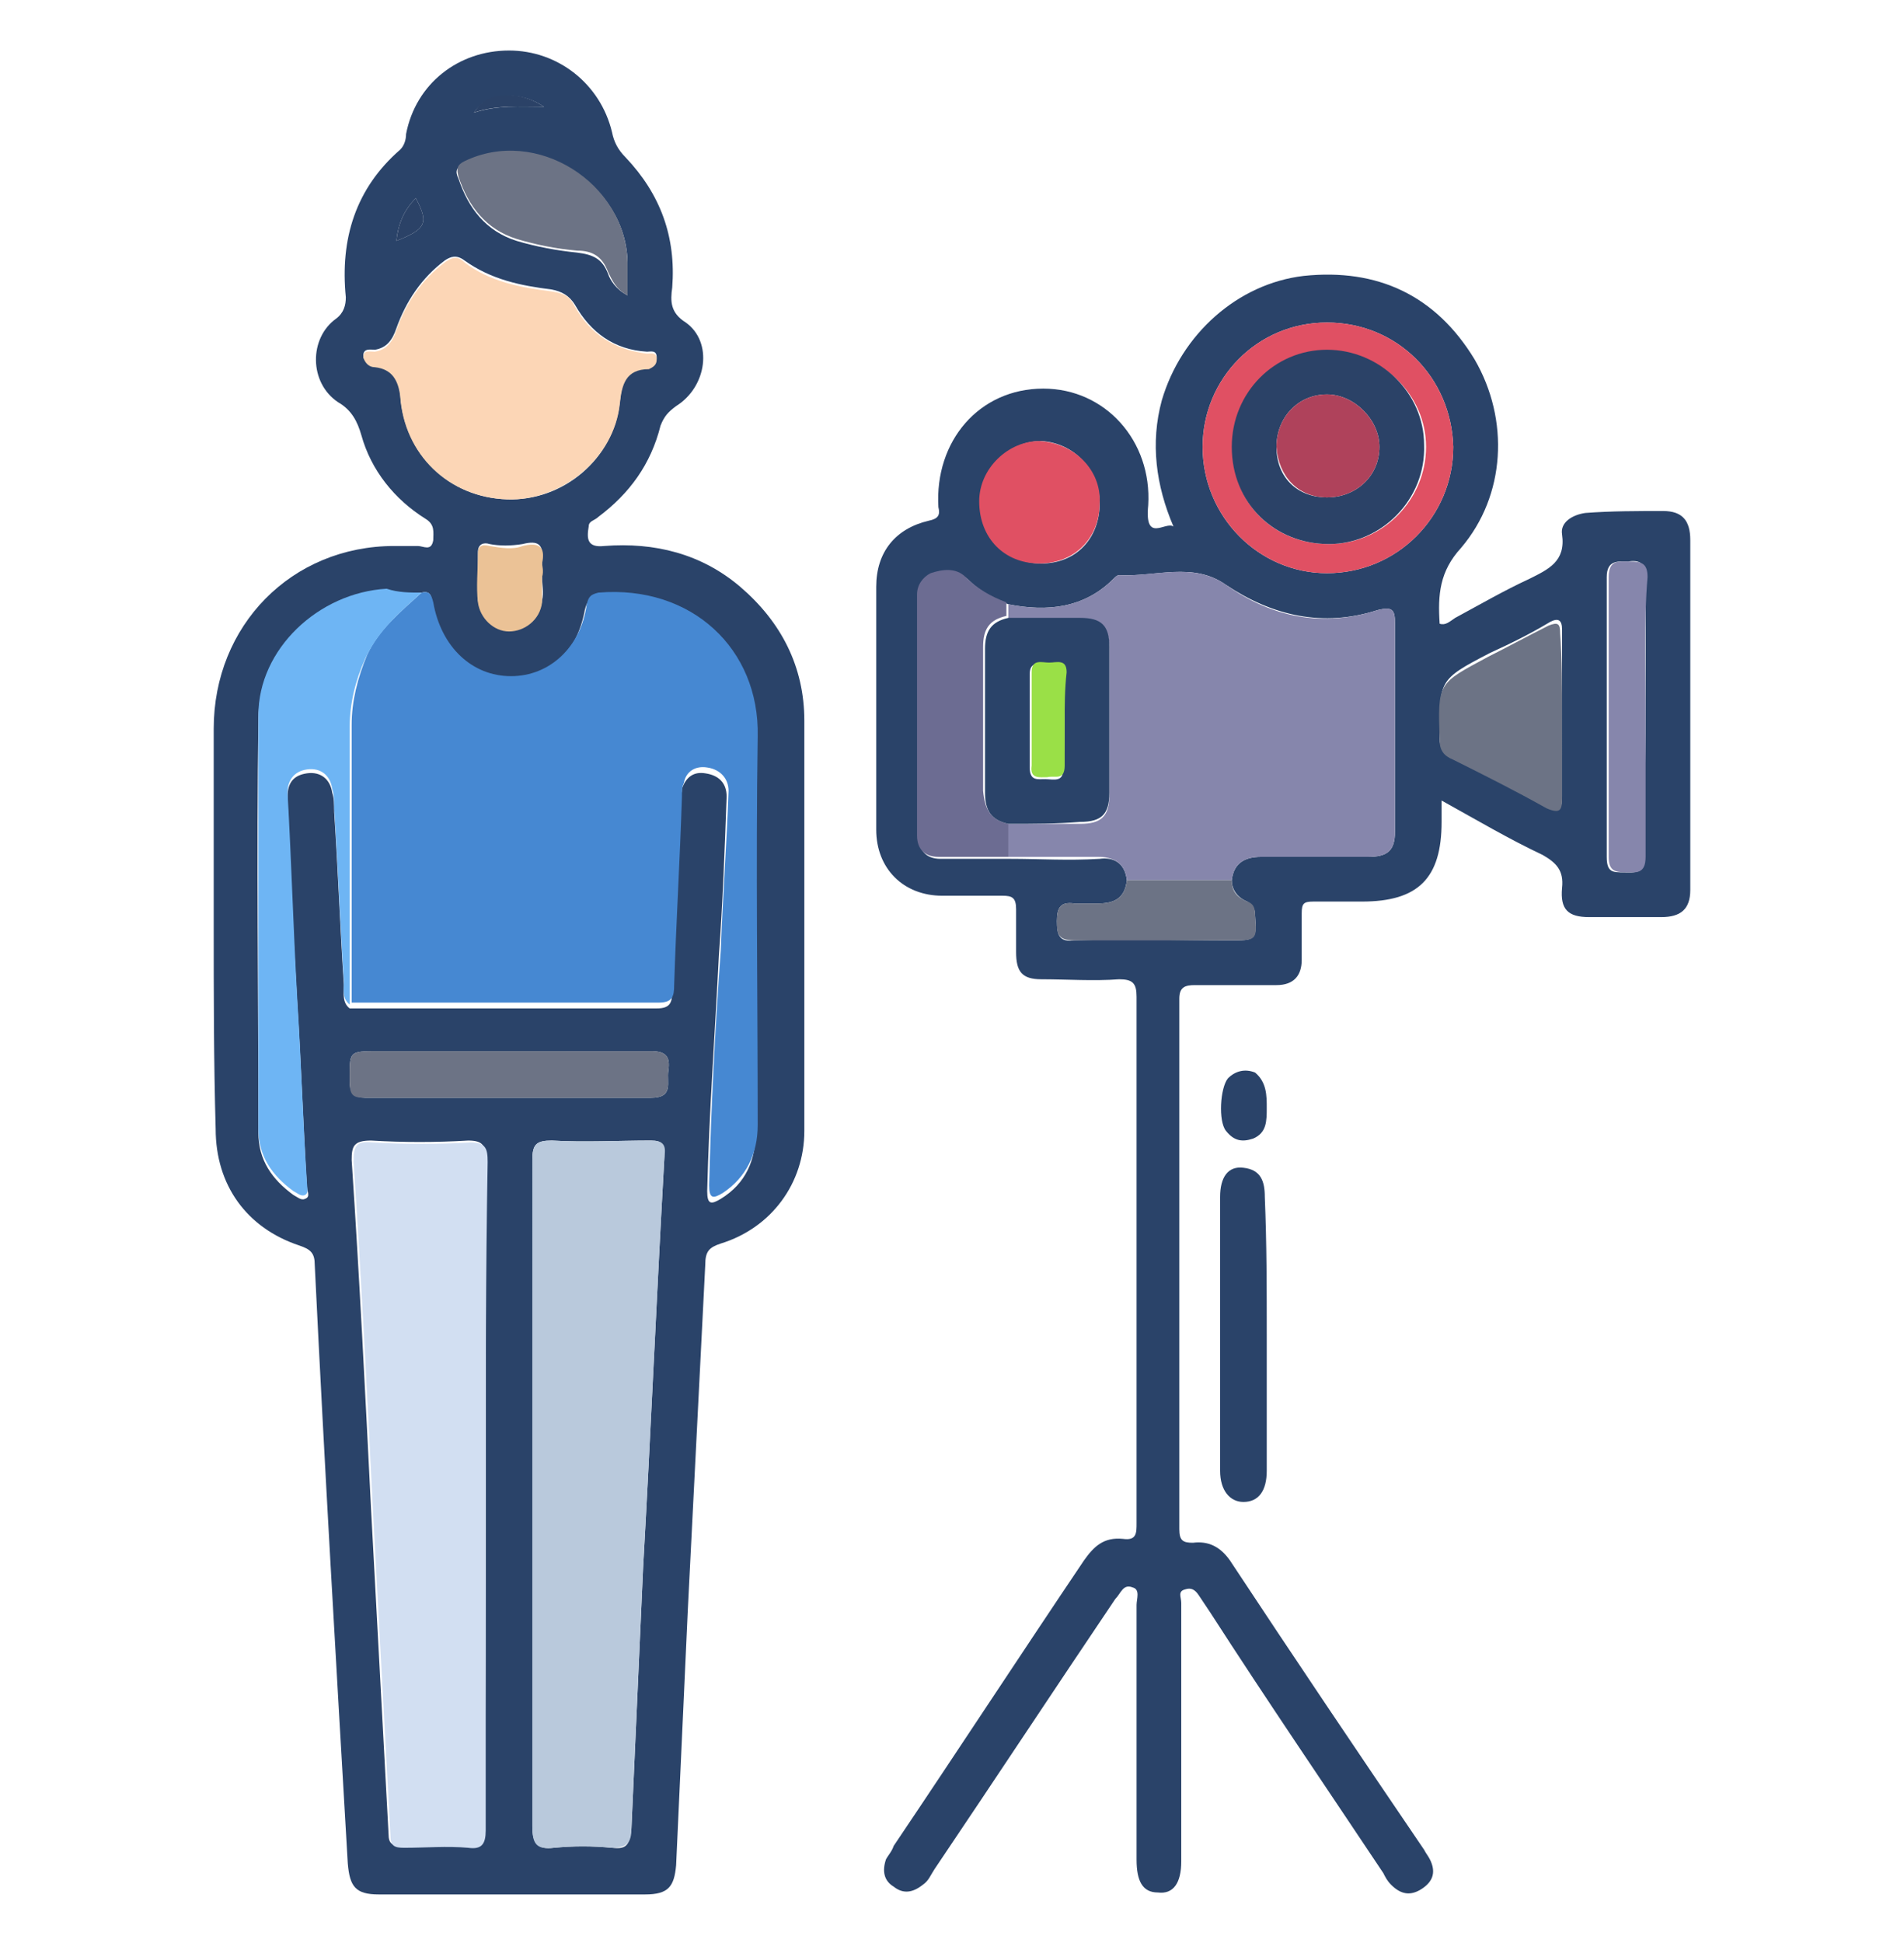
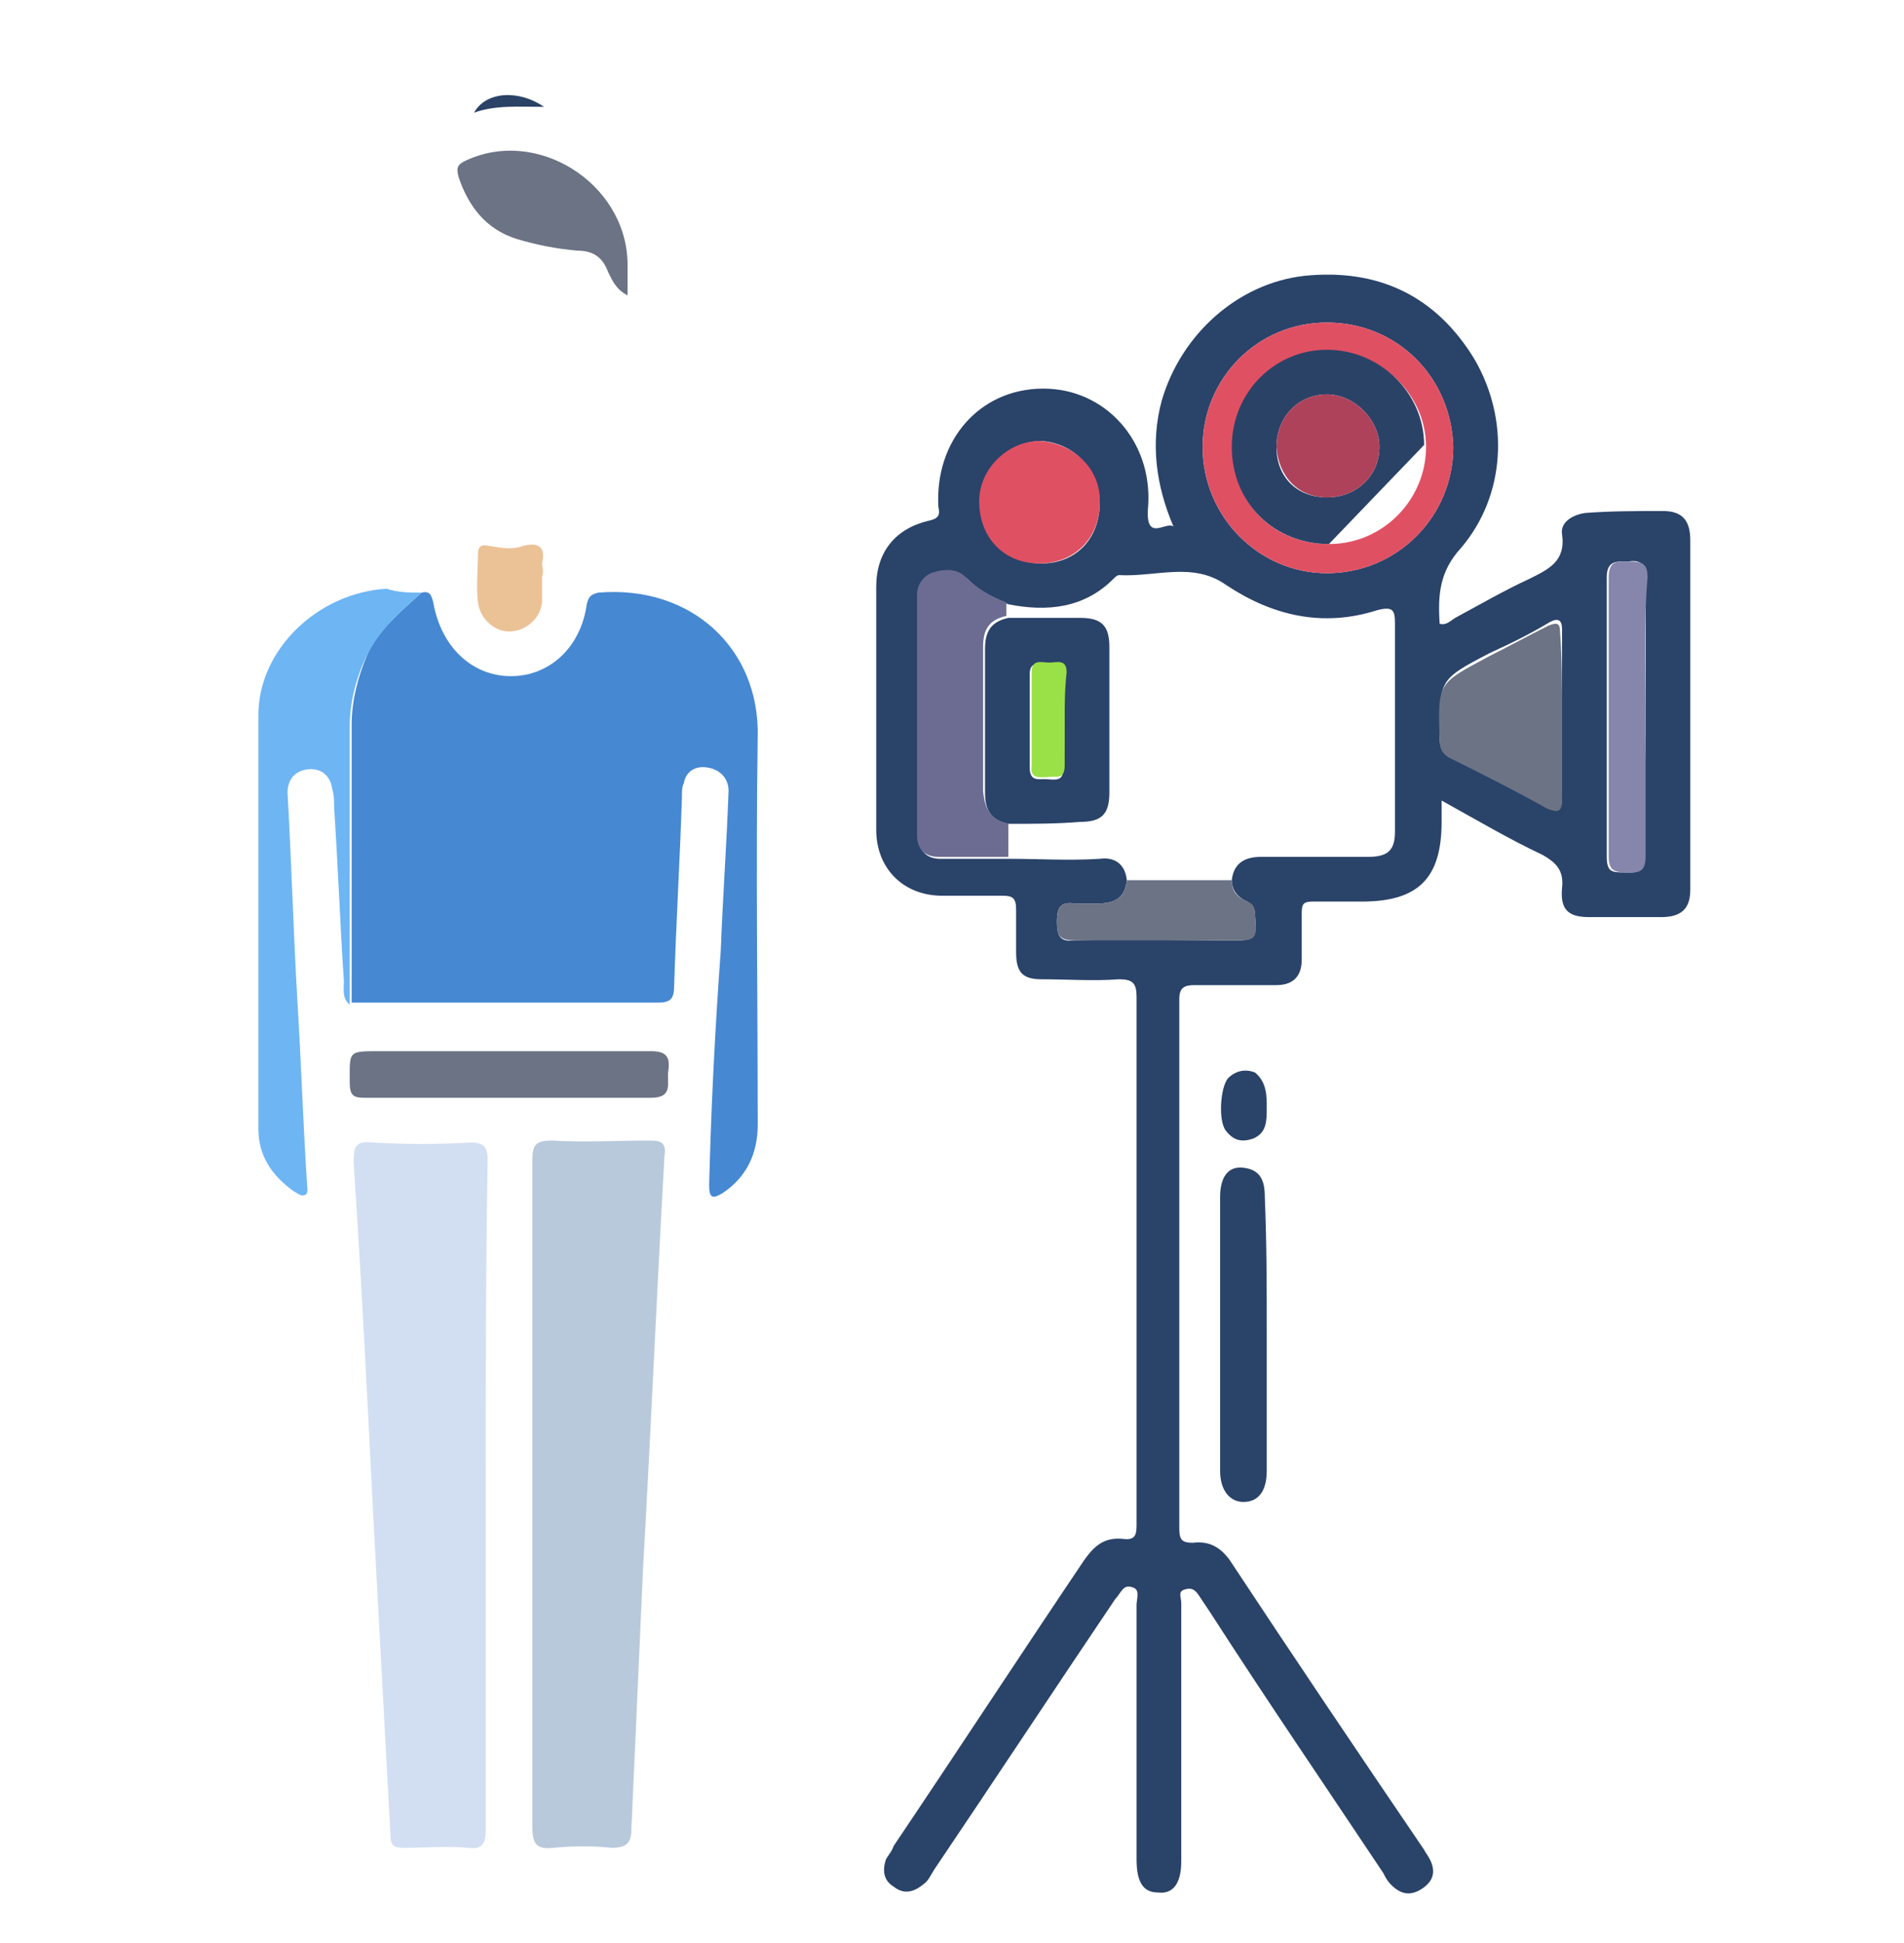
<svg xmlns="http://www.w3.org/2000/svg" version="1.1" id="Layer_1" x="0px" y="0px" viewBox="0 0 98 100" style="enable-background:new 0 0 98 100;" xml:space="preserve">
  <style type="text/css">
	.st0{fill:#2A4369;}
	.st1{fill:#4688D2;}
	.st2{fill:#B9C9DC;}
	.st3{fill:#D2DFF2;}
	.st4{fill:#FCD6B6;}
	.st5{fill:#6EB5F4;}
	.st6{fill:#6C7385;}
	.st7{fill:#EBC296;}
	.st8{fill:#2B4267;}
	.st9{fill:#8686AC;}
	.st10{fill:#6C6C92;}
	.st11{fill:#E05063;}
	.st12{fill:#9AE047;}
	.st13{fill:#AF425B;}
</style>
  <g>
-     <path class="st0" d="M11,47.6c0-3.4,0-6.7,0-10.1c0-5.3,4-9.4,9.3-9.4c0.4,0,0.8,0,1.2,0c0.3,0,0.7,0.3,0.8-0.3   c0-0.4,0.1-0.8-0.4-1.1c-1.6-1-2.8-2.5-3.3-4.3c-0.2-0.7-0.5-1.3-1.2-1.7c-1.5-1-1.5-3.3-0.1-4.3c0.4-0.3,0.5-0.7,0.5-1.1   c-0.3-3,0.5-5.6,2.8-7.6c0.2-0.2,0.3-0.5,0.3-0.8c0.5-2.6,2.7-4.3,5.3-4.3c2.5,0,4.7,1.7,5.3,4.2c0.1,0.5,0.3,0.9,0.7,1.3   c1.8,1.9,2.6,4.1,2.4,6.7c-0.1,0.7-0.1,1.3,0.7,1.8c1.4,1,1.1,3.3-0.5,4.3c-0.4,0.3-0.6,0.5-0.8,1c-0.5,2-1.6,3.5-3.2,4.7   c-0.2,0.2-0.5,0.2-0.5,0.5c-0.1,0.6-0.1,1.1,0.8,1c2.6-0.2,5,0.4,7,2.1c2.1,1.8,3.3,4.1,3.3,6.9c0,7,0,14.1,0,21.1   c0,2.7-1.7,5-4.3,5.8c-0.6,0.2-0.8,0.4-0.8,1.1C36,71.1,35.7,77,35.4,82.9c-0.2,4.4-0.4,8.7-0.6,13.1c-0.1,1.1-0.4,1.5-1.6,1.5   c-4.6,0-9.2,0-13.7,0c-1.2,0-1.5-0.4-1.6-1.6c-0.6-10.3-1.2-20.5-1.7-30.8c0-0.6-0.2-0.8-0.8-1c-2.7-0.9-4.3-3.1-4.3-6   C11,54.6,11,51.1,11,47.6z M21.7,30.5c-0.6,0-1.2,0-1.8,0c-3.5,0.1-6.6,3.1-6.6,6.5c-0.1,7.1,0,14.2,0,21.3c0,1.4,0.7,2.4,1.8,3.2   c0.2,0.1,0.4,0.3,0.6,0.2c0.3-0.1,0.1-0.4,0.1-0.6c-0.2-3.2-0.3-6.4-0.5-9.5c-0.2-3.5-0.4-7.1-0.5-10.6c0-0.7,0.3-1.1,1-1.2   c0.7-0.1,1.2,0.3,1.3,1c0.1,0.3,0.1,0.6,0.1,1c0.2,3,0.3,5.9,0.5,8.9c0,0.4-0.1,0.9,0.3,1.2c5.3,0,10.5,0,15.8,0   c0.7,0,0.8-0.3,0.8-0.9c0.1-3.2,0.3-6.5,0.4-9.7c0-0.2,0.1-0.4,0.1-0.7c0.2-0.6,0.6-0.9,1.2-0.8c0.7,0.1,1.1,0.5,1.1,1.2   c-0.1,2.7-0.2,5.5-0.4,8.2c-0.2,4-0.5,8-0.6,12.1c0,0.7,0.2,0.7,0.7,0.4c1.3-0.8,1.8-2,1.8-3.5c0-6.7-0.1-13.3,0-20   c0.1-4.6-3.4-7.8-8.2-7.4c-0.4,0-0.5,0.2-0.6,0.6c-0.4,2.2-1.9,3.7-3.9,3.7c-2,0-3.6-1.4-4-3.8C22.3,30.6,22.1,30.4,21.7,30.5z    M27.4,76.9c0,5.7,0,11.4,0,17.1c0,0.9,0.3,1.2,1.1,1.1c1-0.1,2-0.1,3,0c0.8,0.1,0.9-0.2,1-1c0.2-4.5,0.4-8.9,0.6-13.4   c0.4-7.1,0.7-14.2,1.1-21.2c0-0.6-0.1-0.8-0.7-0.8c-1.7,0-3.4,0.1-5.1,0c-0.8,0-1,0.2-1,1C27.4,65.5,27.4,71.2,27.4,76.9z M25,76.9   c0-5.7,0-11.5,0-17.2c0-0.7-0.1-1-0.9-1c-1.7,0.1-3.3,0.1-5,0c-0.9,0-1,0.3-1,1c0.4,6,0.7,12,1,18c0.3,5.6,0.6,11.1,0.9,16.7   c0,0.5,0.2,0.6,0.7,0.6c1.1,0,2.2-0.1,3.3,0c0.7,0,0.9-0.2,0.9-0.9C25,88.4,25,82.7,25,76.9z M26.1,25.7c2.9,0.1,5.5-2.1,5.8-5   c0.1-1,0.3-1.7,1.5-1.8c0.2,0,0.4-0.2,0.4-0.5c0-0.4-0.3-0.3-0.5-0.3c-1.7-0.1-2.9-1-3.7-2.4c-0.3-0.5-0.7-0.7-1.2-0.8   c-1.6-0.2-3.1-0.5-4.5-1.5c-0.4-0.3-0.7-0.2-1,0c-1.2,0.9-2,2.1-2.5,3.5c-0.2,0.6-0.5,1-1.1,1.1c-0.2,0-0.6-0.1-0.6,0.3   c0,0.3,0.3,0.4,0.6,0.5c0.9,0.1,1.2,0.6,1.3,1.5C20.8,23.4,23.1,25.6,26.1,25.7z M26.2,54.1c-2.2,0-4.5,0-6.7,0   c-1.6,0-1.5,0-1.5,1.6c0,0.6,0.3,0.8,0.8,0.8c4.9,0,9.8,0,14.7,0c1.2,0,0.8-0.8,0.9-1.4c0.1-0.7-0.1-1-0.9-1   C31.1,54.1,28.6,54.1,26.2,54.1z M32.3,15.2c0-0.6,0-1.1,0-1.6c0-4.1-4.7-7-8.4-5.2c-0.4,0.2-0.5,0.4-0.3,0.8   c0.5,1.5,1.4,2.7,3,3.2c1,0.3,2.1,0.5,3.1,0.6c0.8,0.1,1.3,0.3,1.6,1.1C31.4,14.4,31.7,14.9,32.3,15.2z M27.9,29.7   C27.9,29.7,28,29.7,27.9,29.7c0-0.3,0-0.5,0-0.8c0.1-0.9-0.2-1.1-1-0.9c-0.6,0.1-1.2,0.1-1.7,0c-0.3-0.1-0.6,0-0.6,0.4   c0,0.8,0,1.7,0,2.5c0.1,0.8,0.8,1.4,1.6,1.5c0.8,0,1.6-0.6,1.7-1.5C28,30.5,27.9,30.1,27.9,29.7z M28,5.5c-1.3-0.9-3-0.7-3.6,0.3   C25.6,5.4,26.7,5.5,28,5.5z M21.4,10.2c-0.6,0.6-0.9,1.3-1,2.2C21.9,11.8,22.1,11.5,21.4,10.2z" />
    <path class="st0" d="M60.4,27.1c-0.9-2.1-1.2-4.3-0.6-6.5c1-3.4,3.9-6,7.3-6.4c3.8-0.4,6.8,1,8.8,4.3c1.8,3.1,1.6,7-0.7,9.7   c-1.1,1.2-1.2,2.4-1.1,3.9c0.3,0.1,0.5-0.1,0.8-0.3c1.3-0.7,2.5-1.4,3.8-2c1-0.5,1.9-0.9,1.7-2.3c-0.1-0.6,0.5-1,1.2-1.1   c1.3-0.1,2.7-0.1,4-0.1c1,0,1.4,0.5,1.4,1.5c0,6,0,12,0,18c0,1-0.5,1.4-1.5,1.4c-1.2,0-2.5,0-3.7,0c-1.1,0-1.5-0.4-1.4-1.5   c0.1-0.9-0.3-1.3-1-1.7c-1.7-0.8-3.4-1.8-5.2-2.8c0,0.5,0,0.8,0,1.1c0,2.9-1.2,4.1-4.1,4.1c-0.8,0-1.7,0-2.5,0   c-0.5,0-0.6,0.1-0.6,0.6c0,0.8,0,1.6,0,2.4c0,0.8-0.4,1.3-1.3,1.3c-1.4,0-2.8,0-4.2,0c-0.5,0-0.8,0.1-0.8,0.7c0,9.1,0,18.2,0,27.3   c0,0.6,0.2,0.7,0.7,0.7c0.8-0.1,1.4,0.2,1.9,0.9c3.3,5,6.6,9.9,10,14.9c0.1,0.2,0.2,0.3,0.3,0.5c0.3,0.6,0.2,1.1-0.4,1.5   c-0.6,0.4-1.1,0.3-1.6-0.2c-0.2-0.2-0.3-0.4-0.4-0.6c-3-4.5-6-8.9-8.9-13.4c-0.2-0.3-0.4-0.6-0.6-0.9c-0.2-0.3-0.4-0.4-0.7-0.3   c-0.4,0.1-0.2,0.4-0.2,0.7c0,3.5,0,7.1,0,10.6c0,0.9,0,1.8,0,2.7c0,1.1-0.4,1.7-1.2,1.6c-0.8,0-1.1-0.6-1.1-1.7c0-4.4,0-8.7,0-13.1   c0-0.3,0.2-0.8-0.2-0.9c-0.5-0.2-0.6,0.3-0.9,0.6c-3.1,4.6-6.2,9.3-9.3,13.9c-0.2,0.3-0.3,0.6-0.6,0.8c-0.5,0.4-1,0.5-1.5,0.1   c-0.5-0.3-0.6-0.8-0.4-1.4c0.1-0.2,0.3-0.4,0.4-0.7c3.3-4.9,6.5-9.8,9.8-14.7c0.5-0.7,1-1.2,2-1.1c0.7,0.1,0.7-0.3,0.7-0.8   c0-4.6,0-9.2,0-13.8c0-4.4,0-8.8,0-13.3c0-0.7-0.2-0.9-0.9-0.9c-1.3,0.1-2.7,0-4,0c-1,0-1.3-0.4-1.3-1.4c0-0.7,0-1.5,0-2.2   c0-0.6-0.2-0.7-0.7-0.7c-1,0-2.1,0-3.1,0c-2,0-3.4-1.4-3.4-3.4c0-4.2,0-8.3,0-12.5c0-1.8,1-3,2.7-3.4c0.5-0.1,0.6-0.3,0.5-0.7   c-0.2-3.4,2.1-6.1,5.4-6.1c3.2,0,5.6,2.7,5.4,6C58.9,28,60,26.8,60.4,27.1z M58,45.3c-0.1,0.9-0.6,1.2-1.5,1.2c-0.4,0-0.8,0-1.2,0   c-0.7-0.1-0.9,0.2-0.9,0.9c0,0.7,0.1,1.1,0.9,1c2.7-0.1,5.3,0,8,0c1.3,0,1.4,0,1.3-1.3c0-0.3-0.1-0.5-0.4-0.7   c-0.5-0.2-0.8-0.6-0.8-1.1c0.1-0.9,0.7-1.2,1.5-1.2c1.8,0,3.7,0,5.5,0c1,0,1.4-0.3,1.4-1.3c0-3.6,0-7.1,0-10.7   c0-0.7-0.1-0.9-0.9-0.7c-2.8,0.9-5.4,0.3-7.8-1.3c-1.7-1.2-3.6-0.4-5.5-0.5c-0.1,0-0.2,0.1-0.3,0.2c-1.5,1.5-3.4,1.7-5.4,1.3   c-0.8-0.3-1.5-0.7-2.1-1.3c-0.6-0.5-1.2-0.4-1.8-0.2c-0.4,0.1-0.7,0.5-0.7,1.1c0,4.1,0,8.3,0,12.4c0,0.7,0.4,1.1,1.1,1.1   c1.2,0,2.4,0,3.6,0c1.5,0,3,0.1,4.6,0C57.3,44.1,57.9,44.4,58,45.3z M68.3,16.6c-3.6,0-6.4,2.9-6.4,6.4c0,3.6,2.9,6.5,6.4,6.5   c3.6,0,6.5-2.9,6.5-6.5C74.7,19.4,71.9,16.6,68.3,16.6z M80.4,36.8c0-1.5,0-2.9,0-4.4c0-0.5-0.2-0.6-0.6-0.4c-1,0.6-2,1.1-3.1,1.6   C74,35,74.1,35,74.1,38c0,0.5,0.2,0.8,0.7,1c1.6,0.8,3.2,1.6,4.8,2.5c0.6,0.4,0.8,0.2,0.8-0.5C80.4,39.7,80.4,38.3,80.4,36.8z    M84.7,36.8c0-2.4,0-4.7,0-7.1c0-0.7-0.3-0.9-0.9-0.8c-0.5,0-1.1-0.1-1.1,0.8c0,4.8,0,9.6,0,14.4c0,0.8,0.3,0.8,0.9,0.8   c0.5,0,1.1,0.1,1-0.8C84.6,41.7,84.7,39.3,84.7,36.8z M56.6,25.9c0-1.7-1.3-3.1-3-3.2c-1.7,0-3.1,1.4-3.1,3.1   c0,1.8,1.3,3.2,3.1,3.2C55.4,29,56.6,27.7,56.6,25.9z" />
    <path class="st0" d="M65.2,68.7c0,2.3,0,4.7,0,7c0,1-0.4,1.6-1.2,1.6c-0.7,0-1.2-0.6-1.2-1.6c0-4.7,0-9.4,0-14.1   c0-1,0.4-1.6,1.2-1.5c0.9,0.1,1.1,0.7,1.1,1.5C65.2,64,65.2,66.3,65.2,68.7z" />
    <path class="st0" d="M65.2,57c0,0.7,0,1.3-0.7,1.6c-0.6,0.2-1,0.1-1.4-0.4c-0.4-0.5-0.3-2.2,0.1-2.7c0.4-0.4,0.9-0.5,1.4-0.3   C65.2,55.7,65.2,56.4,65.2,57z" />
    <path class="st1" d="M21.7,30.5c0.4-0.1,0.5,0.1,0.6,0.5c0.4,2.3,2,3.8,4,3.8c2,0,3.6-1.5,3.9-3.7c0.1-0.4,0.2-0.5,0.6-0.6   c4.8-0.4,8.3,2.9,8.2,7.4c-0.1,6.7,0,13.3,0,20c0,1.5-0.6,2.7-1.8,3.5c-0.5,0.3-0.7,0.3-0.7-0.4c0.1-4,0.3-8,0.6-12.1   c0.1-2.7,0.3-5.4,0.4-8.2c0-0.6-0.4-1.1-1.1-1.2c-0.6-0.1-1.1,0.2-1.2,0.8c-0.1,0.2-0.1,0.4-0.1,0.7c-0.1,3.2-0.3,6.5-0.4,9.7   c0,0.6-0.1,0.9-0.8,0.9c-5.3,0-10.5,0-15.8,0c0-4.8,0-9.5,0-14.3c0-1.2,0.3-2.4,0.8-3.6C19.5,32.4,20.6,31.5,21.7,30.5z" />
    <path class="st2" d="M27.4,76.9c0-5.7,0-11.5,0-17.2c0-0.8,0.2-1,1-1c1.7,0.1,3.4,0,5.1,0c0.6,0,0.8,0.2,0.7,0.8   c-0.4,7.1-0.7,14.2-1.1,21.2c-0.2,4.4-0.4,8.9-0.6,13.4c0,0.7-0.2,1-1,1c-1-0.1-2-0.1-3,0c-0.9,0.1-1.1-0.2-1.1-1.1   C27.4,88.3,27.4,82.6,27.4,76.9z" />
    <path class="st3" d="M25,76.9c0,5.8,0,11.5,0,17.3c0,0.7-0.2,1-0.9,0.9c-1.1-0.1-2.2,0-3.3,0c-0.5,0-0.7-0.1-0.7-0.6   c-0.3-5.6-0.6-11.1-0.9-16.7c-0.3-6-0.6-12-1-18c0-0.8,0.1-1.1,1-1c1.7,0.1,3.3,0.1,5,0c0.8,0,0.9,0.3,0.9,1   C25,65.5,25,71.2,25,76.9z" />
-     <path class="st4" d="M26.1,25.7c-3-0.1-5.3-2.3-5.5-5.3c-0.1-0.8-0.4-1.4-1.3-1.5c-0.3,0-0.5-0.2-0.6-0.5c0-0.4,0.3-0.3,0.6-0.3   c0.6-0.1,0.9-0.5,1.1-1.1c0.5-1.4,1.3-2.6,2.5-3.5c0.3-0.2,0.6-0.4,1,0c1.3,1,2.9,1.3,4.5,1.5c0.6,0.1,0.9,0.2,1.2,0.8   c0.8,1.4,2,2.2,3.7,2.4c0.2,0,0.5-0.1,0.5,0.3c0,0.3-0.2,0.4-0.4,0.5c-1.2,0-1.4,0.8-1.5,1.8C31.6,23.6,28.9,25.8,26.1,25.7z" />
    <path class="st5" d="M21.7,30.5c-1.1,1-2.2,1.9-2.9,3.4C18.3,35,18,36.2,18,37.4c0,4.8,0,9.5,0,14.3c-0.4-0.3-0.3-0.8-0.3-1.2   c-0.2-3-0.3-5.9-0.5-8.9c0-0.3,0-0.7-0.1-1c-0.1-0.7-0.6-1.1-1.3-1c-0.7,0.1-1,0.6-1,1.2c0.2,3.5,0.3,7.1,0.5,10.6   c0.2,3.2,0.3,6.4,0.5,9.5c0,0.2,0.1,0.5-0.1,0.6c-0.2,0.1-0.4-0.1-0.6-0.2c-1.1-0.8-1.8-1.8-1.8-3.2c0-7.1,0-14.2,0-21.3   c0-3.4,3.1-6.3,6.6-6.5C20.5,30.5,21.1,30.5,21.7,30.5z" />
    <path class="st6" d="M26.2,54.1c2.4,0,4.9,0,7.3,0c0.8,0,1,0.3,0.9,1c-0.1,0.6,0.3,1.4-0.9,1.4c-4.9,0-9.8,0-14.7,0   c-0.6,0-0.8-0.1-0.8-0.8c0-1.6-0.1-1.6,1.5-1.6C21.7,54.1,24,54.1,26.2,54.1z" />
    <path class="st6" d="M32.3,15.2c-0.6-0.3-0.8-0.8-1-1.2c-0.3-0.8-0.8-1.1-1.6-1.1c-1.1-0.1-2.1-0.3-3.1-0.6c-1.6-0.5-2.5-1.7-3-3.2   c-0.1-0.4-0.1-0.6,0.3-0.8c3.7-1.8,8.3,1.1,8.4,5.2C32.3,14.1,32.3,14.6,32.3,15.2z" />
    <path class="st7" d="M27.9,29.7c0,0.4,0,0.9,0,1.3c-0.1,0.9-0.9,1.5-1.7,1.5c-0.8,0-1.5-0.7-1.6-1.5c-0.1-0.8,0-1.7,0-2.5   c0-0.4,0.2-0.5,0.6-0.4c0.6,0.1,1.2,0.2,1.7,0c0.8-0.2,1.2,0,1,0.9C27.9,29.1,28,29.4,27.9,29.7C28,29.7,27.9,29.7,27.9,29.7z" />
    <path class="st8" d="M28,5.5c-1.3,0-2.5-0.1-3.6,0.3C25,4.7,26.7,4.6,28,5.5z" />
-     <path class="st8" d="M21.4,10.2c0.7,1.3,0.5,1.6-1,2.2C20.5,11.5,20.8,10.8,21.4,10.2z" />
-     <path class="st9" d="M51.9,31.1c2,0.4,3.9,0.2,5.4-1.3c0.1-0.1,0.2-0.2,0.3-0.2c1.8,0.1,3.8-0.7,5.5,0.5c2.4,1.7,5,2.2,7.8,1.3   c0.8-0.2,0.9,0,0.9,0.7c0,3.6,0,7.1,0,10.7c0,1-0.4,1.3-1.4,1.3c-1.8,0-3.7,0-5.5,0c-0.8,0-1.4,0.3-1.5,1.2c-1.8,0-3.6,0-5.4,0   c-0.1-0.9-0.7-1.2-1.5-1.2c-1.5,0-3,0-4.6,0c0-0.6,0-1.1,0-1.7c1.2,0,2.5,0,3.7,0c1.1,0,1.5-0.4,1.5-1.5c0-2.5,0-5,0-7.5   c0-1.1-0.4-1.5-1.5-1.5c-1.2,0-2.5,0-3.7,0C51.9,31.6,51.9,31.3,51.9,31.1z" />
    <path class="st10" d="M51.9,42.4c0,0.6,0,1.1,0,1.7c-1.2,0-2.4,0-3.6,0c-0.7,0-1.1-0.4-1.1-1.1c0-4.1,0-8.3,0-12.4   c0-0.5,0.3-0.9,0.7-1.1c0.6-0.2,1.3-0.3,1.8,0.2c0.6,0.6,1.3,1,2.1,1.3c0,0.2,0,0.5,0,0.7c-0.9,0.2-1.2,0.7-1.2,1.6   c0,2.5,0,4.9,0,7.4C50.7,41.7,51,42.2,51.9,42.4z" />
    <path class="st11" d="M68.3,16.6c3.6,0,6.4,2.8,6.5,6.4c0,3.6-2.9,6.5-6.5,6.5c-3.5,0-6.4-2.9-6.4-6.5   C61.9,19.5,64.7,16.6,68.3,16.6z M68.4,28c2.8,0,5-2.3,5-5c0-2.7-2.3-4.9-5-4.9c-2.7,0-4.9,2.2-4.9,5C63.4,25.8,65.5,28,68.4,28z" />
    <path class="st6" d="M80.4,36.8c0,1.4,0,2.9,0,4.3c0,0.6-0.1,0.8-0.8,0.5c-1.6-0.9-3.2-1.7-4.8-2.5c-0.5-0.2-0.7-0.5-0.7-1   c-0.1-3-0.1-2.9,2.5-4.3c1-0.5,2.1-1.1,3.1-1.6c0.5-0.2,0.6-0.1,0.6,0.4C80.4,33.9,80.4,35.4,80.4,36.8z" />
    <path class="st9" d="M84.7,36.8c0,2.4,0,4.9,0,7.3c0,0.9-0.5,0.8-1,0.8c-0.6,0-0.9-0.1-0.9-0.8c0-4.8,0-9.6,0-14.4   c0-0.9,0.5-0.8,1.1-0.8c0.6,0,0.9,0.1,0.9,0.8C84.6,32.1,84.7,34.5,84.7,36.8z" />
    <path class="st11" d="M56.6,25.9c0,1.8-1.3,3.1-3.1,3.1c-1.8,0-3.1-1.3-3.1-3.2c0-1.7,1.5-3.1,3.1-3.1   C55.3,22.8,56.7,24.2,56.6,25.9z" />
    <path class="st6" d="M58,45.3c1.8,0,3.6,0,5.4,0c0,0.6,0.3,0.9,0.8,1.1c0.3,0.1,0.4,0.3,0.4,0.7c0.1,1.3,0.1,1.3-1.3,1.3   c-2.7,0-5.3,0-8,0c-0.9,0-0.9-0.4-0.9-1c0-0.7,0.2-1,0.9-0.9c0.4,0,0.8,0,1.2,0C57.4,46.5,57.9,46.2,58,45.3z" />
    <path class="st0" d="M51.9,42.4c-0.9-0.2-1.2-0.7-1.2-1.6c0-2.5,0-4.9,0-7.4c0-0.9,0.3-1.4,1.2-1.6c1.2,0,2.5,0,3.7,0   c1.1,0,1.5,0.4,1.5,1.5c0,2.5,0,5,0,7.5c0,1.1-0.4,1.5-1.5,1.5C54.4,42.4,53.2,42.4,51.9,42.4z M54.8,37.1c0-0.8,0-1.6,0-2.4   c0-0.7-0.5-0.5-0.9-0.5c-0.4,0-0.9-0.2-0.9,0.5c0,1.6,0,3.2,0,4.8c0,0.7,0.4,0.6,0.8,0.6c0.4,0,1,0.2,0.9-0.6   C54.8,38.7,54.8,37.9,54.8,37.1z" />
-     <path class="st8" d="M68.4,28c-2.8,0-5-2.1-5-5c0-2.8,2.2-5,4.9-5c2.7,0,5,2.2,5,4.9C73.4,25.7,71.1,28,68.4,28z M68.3,25.6   c1.5,0,2.7-1.1,2.7-2.6c0-1.4-1.3-2.7-2.7-2.7c-1.5,0-2.6,1.2-2.6,2.7C65.7,24.6,66.8,25.6,68.3,25.6z" />
+     <path class="st8" d="M68.4,28c-2.8,0-5-2.1-5-5c0-2.8,2.2-5,4.9-5c2.7,0,5,2.2,5,4.9z M68.3,25.6   c1.5,0,2.7-1.1,2.7-2.6c0-1.4-1.3-2.7-2.7-2.7c-1.5,0-2.6,1.2-2.6,2.7C65.7,24.6,66.8,25.6,68.3,25.6z" />
    <path class="st12" d="M54.8,37.1c0,0.8,0,1.6,0,2.3c0,0.8-0.5,0.5-0.9,0.6c-0.4,0-0.9,0.1-0.8-0.6c0-1.6,0-3.2,0-4.8   c0-0.7,0.5-0.5,0.9-0.5c0.4,0,0.9-0.2,0.9,0.5C54.8,35.5,54.8,36.3,54.8,37.1z" />
    <path class="st13" d="M68.3,25.6c-1.5,0-2.5-1.1-2.6-2.6c0-1.5,1.1-2.7,2.6-2.7c1.4,0,2.7,1.3,2.7,2.7C71,24.5,69.8,25.6,68.3,25.6   z" />
  </g>
</svg>